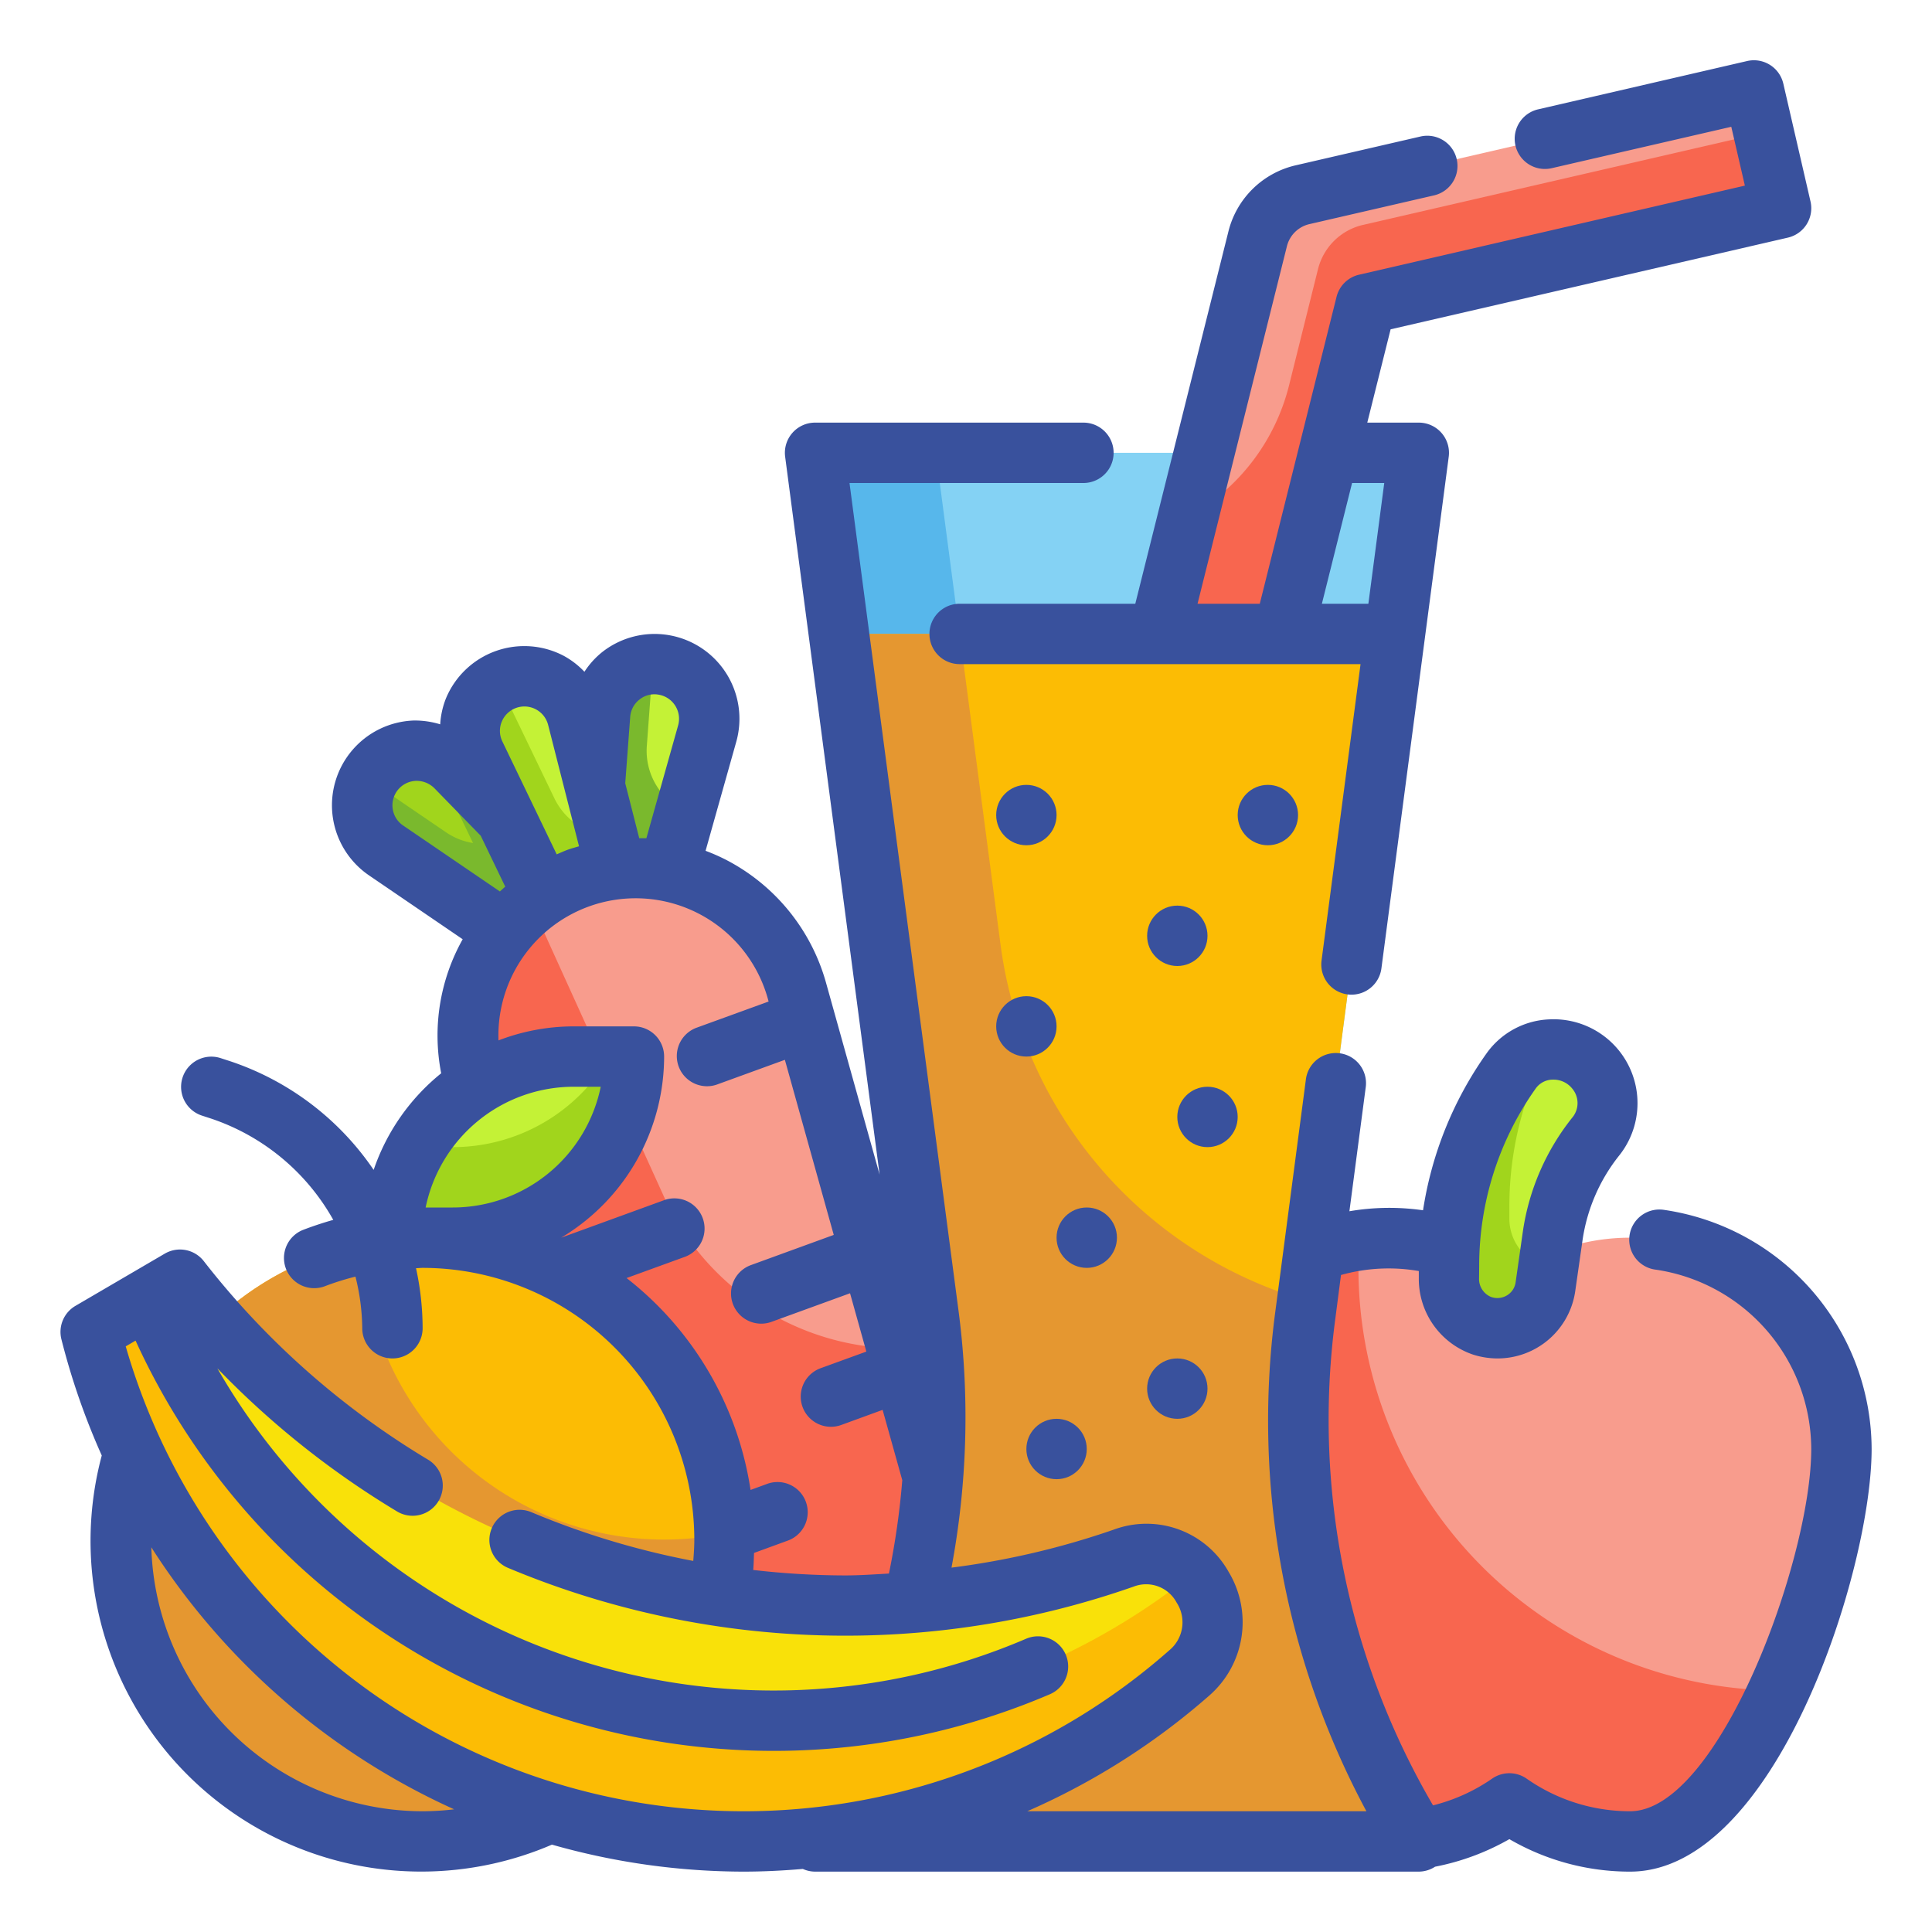
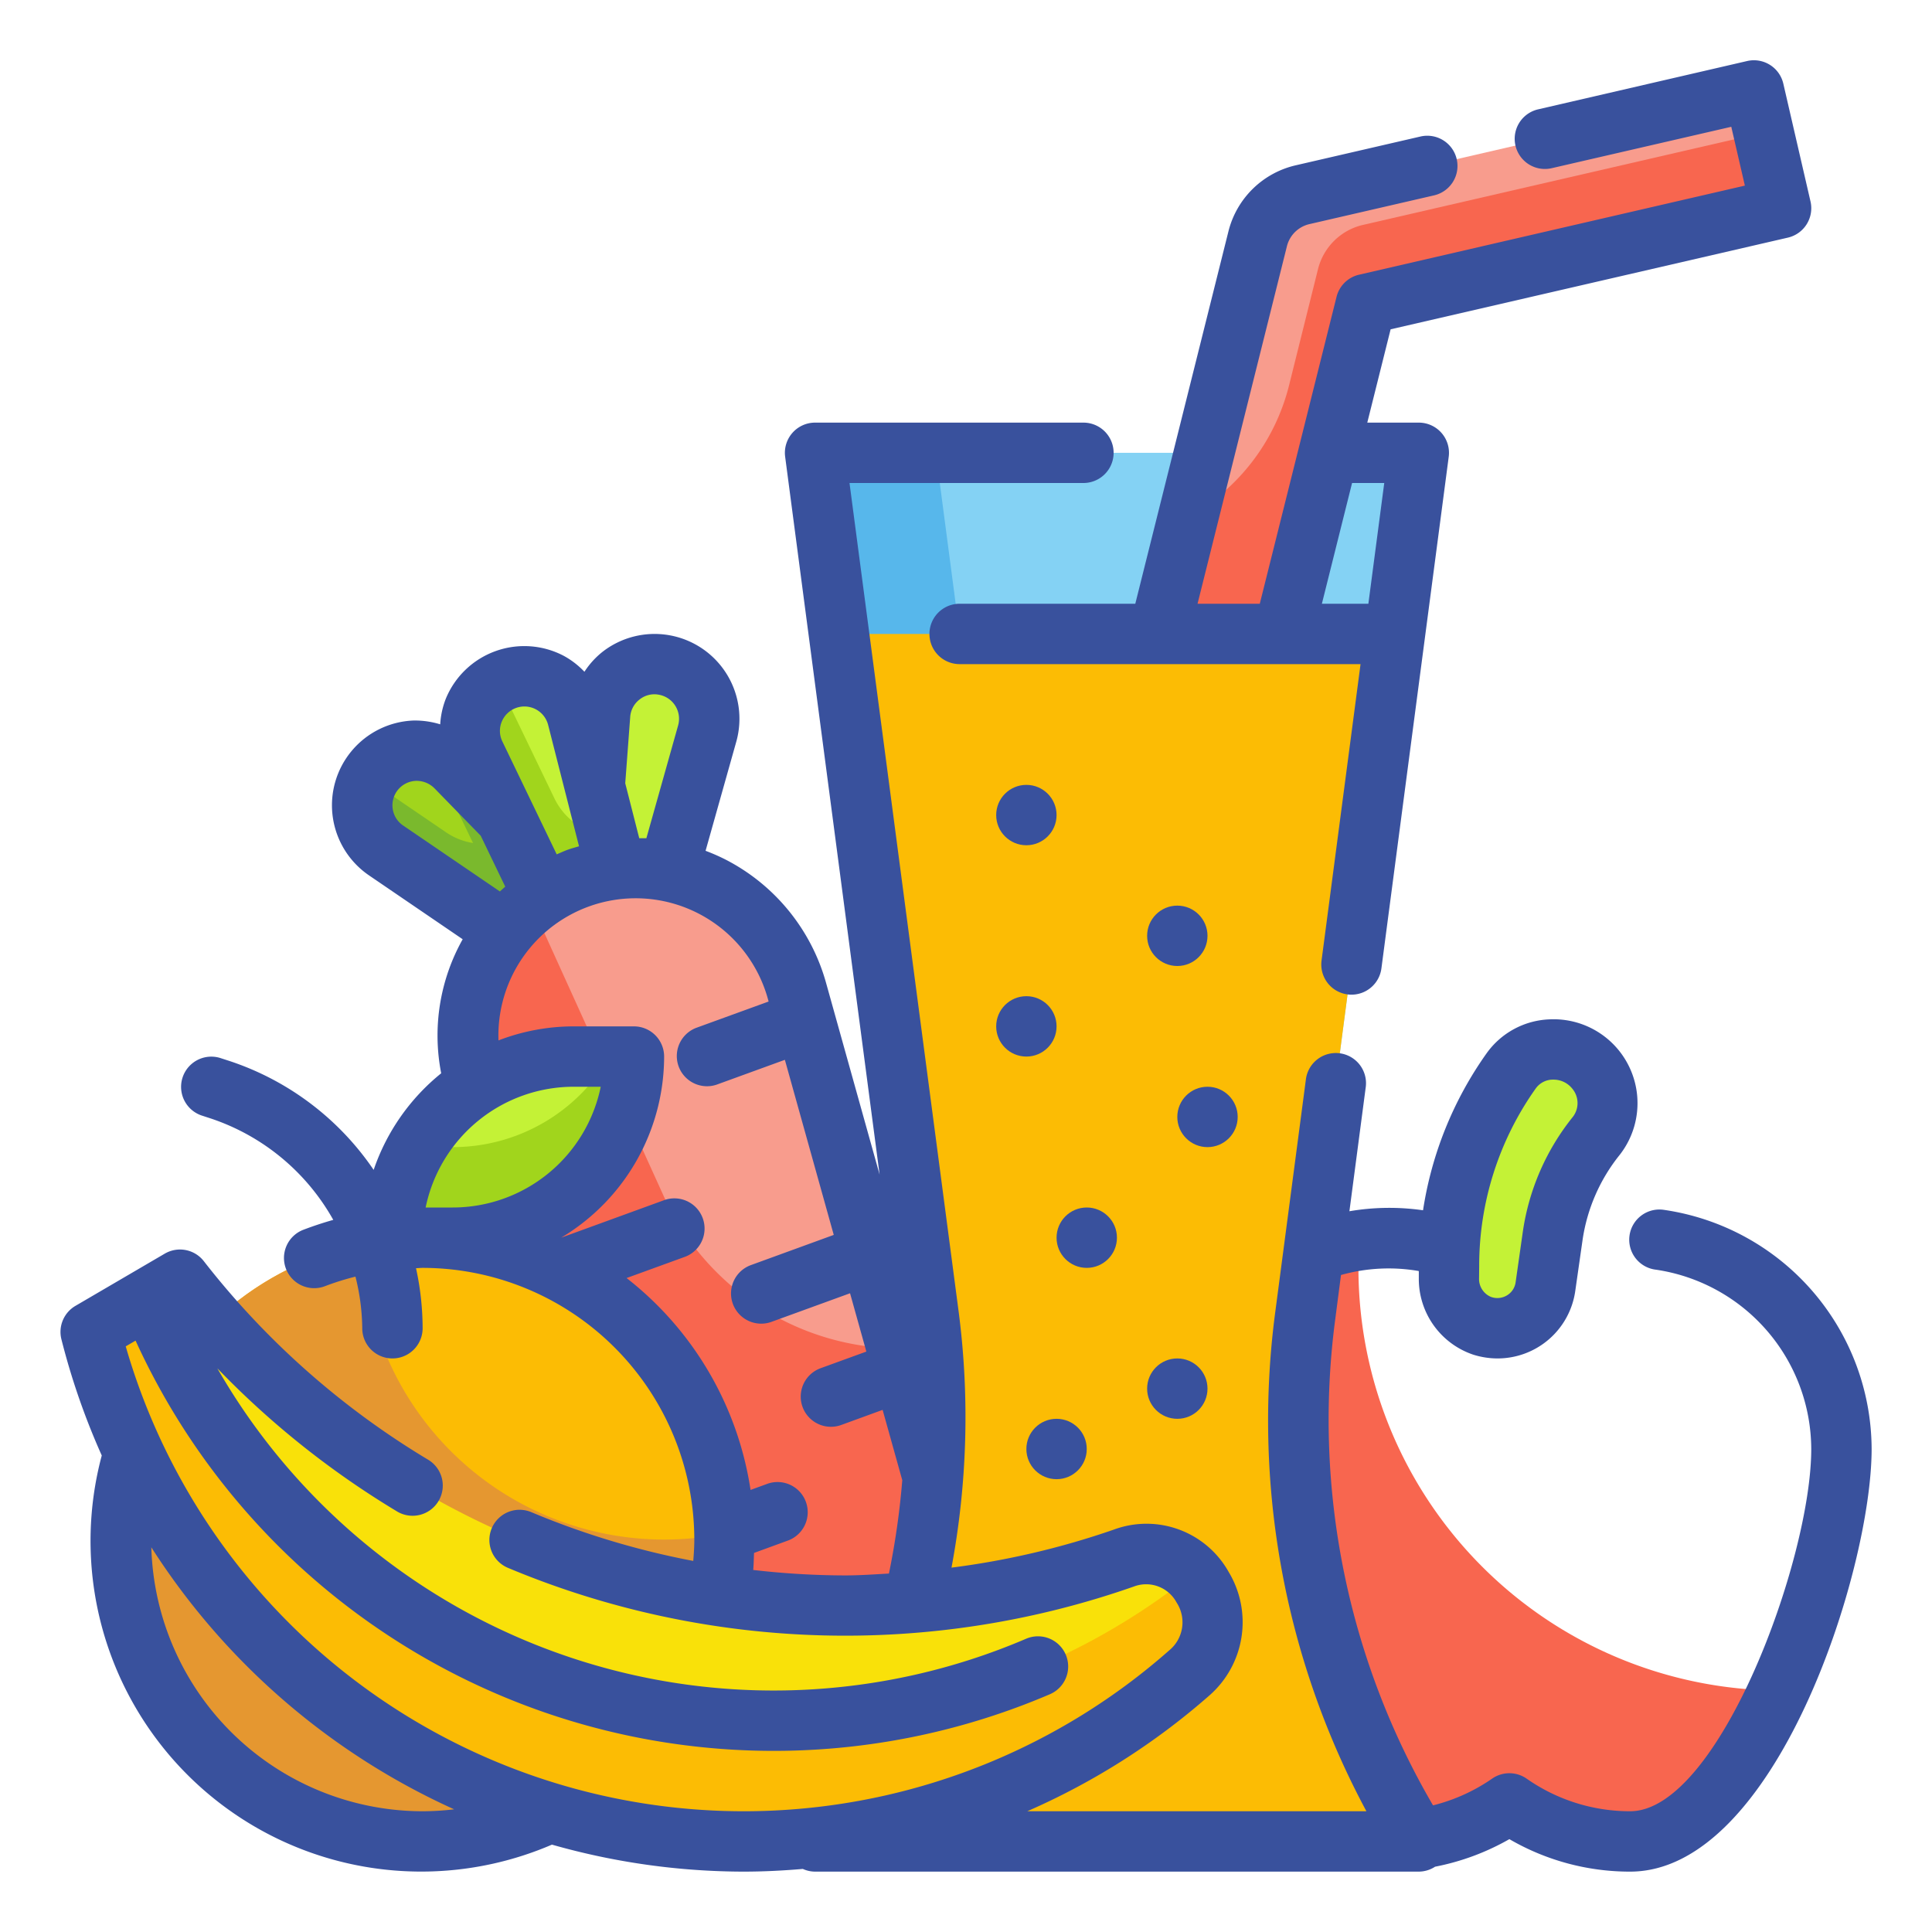
<svg xmlns="http://www.w3.org/2000/svg" height="512" viewBox="0 0 64 64" width="512">
  <g id="Fill_Outline" data-name="Fill Outline">
    <g id="Color">
      <g>
        <g>
-           <path d="m54 41a6.962 6.962 0 0 0 -4 1.26 7 7 0 0 0 -11 5.74c0 3.866 3.134 13 7 13a6.962 6.962 0 0 0 4-1.26 6.962 6.962 0 0 0 4 1.26c3.866 0 7-9.134 7-13a7 7 0 0 0 -7-7z" fill="#f89c8d" />
          <path d="m47.215 41.115a1.977 1.977 0 0 0 -.215.885 2 2 0 1 0 3.97-.3 7.118 7.118 0 0 0 -.97.562 6.969 6.969 0 0 0 -2.785-1.147z" fill="#f8664f" />
          <path d="m45 42c0-.313.027-.62.047-.928a7 7 0 0 0 -6.047 6.928c0 3.866 3.134 13 7 13a6.962 6.962 0 0 0 4-1.26 6.962 6.962 0 0 0 4 1.26c1.922 0 3.662-2.258 4.927-5a14 14 0 0 1 -13.927-14z" fill="#f8664f" />
          <path d="m48 41.941v.4a1.638 1.638 0 0 0 1.1 1.579 1.611 1.611 0 0 0 2.1-1.3l.24-1.678a6.834 6.834 0 0 1 1.448-3.322 1.749 1.749 0 0 0 -.043-2.211 1.764 1.764 0 0 0 -2.785.07 11.185 11.185 0 0 0 -2.06 6.462z" fill="#c4f236" />
-           <path d="m51.1 41.92a1.638 1.638 0 0 1 -1.1-1.578v-.4a11.165 11.165 0 0 1 1.268-5.157 1.673 1.673 0 0 0 -1.211.7 11.185 11.185 0 0 0 -2.057 6.456v.4a1.638 1.638 0 0 0 1.1 1.579 1.611 1.611 0 0 0 2.1-1.3l.095-.662a1.714 1.714 0 0 1 -.195-.038z" fill="#a1d51c" />
        </g>
        <g>
          <path d="m20.727 31.175-1.286 1.532-6.651-4.535a1.81 1.81 0 0 1 -.366-2.659 1.81 1.81 0 0 1 2.682-.1z" fill="#a1d51c" />
          <path d="m15.106 25.412a1.782 1.782 0 0 0 -.531-.367 1.778 1.778 0 0 0 .166.952l.929 1.929a2.182 2.182 0 0 1 -.881-.346l-2.575-1.755a1.811 1.811 0 0 0 .576 2.347l6.651 4.535 1.286-1.532z" fill="#7ab92d" />
          <path d="m19.277 31.7 1.97.348 2.18-7.75a1.81 1.81 0 0 0 -1.427-2.27 1.81 1.81 0 0 0 -2.12 1.647z" fill="#c4f236" />
-           <path d="m21.427 24.708.2-2.7a1.809 1.809 0 0 0 -1.751 1.672l-.6 8.027 1.97.348 1.454-5.185a2.2 2.2 0 0 1 -1.273-2.162z" fill="#7ab92d" />
          <path d="m21.113 31.566-1.88.684-3.492-7.25a1.811 1.811 0 0 1 1.012-2.486 1.81 1.81 0 0 1 2.373 1.255z" fill="#c4f236" />
          <path d="m18.366 26.448-1.842-3.824a1.8 1.8 0 0 0 -.783 2.376l3.492 7.253 1.88-.684-.991-3.888a2.2 2.2 0 0 1 -1.756-1.233z" fill="#a1d51c" />
          <path d="m19.147 29.089a5.557 5.557 0 0 0 -3.16 7.517l8.294 18.283 7.519-2.736-5.4-19.337a5.557 5.557 0 0 0 -7.253-3.727z" fill="#f89c8d" />
          <path d="m21.976 39.6-4.376-9.647a5.56 5.56 0 0 0 -1.611 6.653l8.294 18.283 7.517-2.736-2.091-7.483a8.639 8.639 0 0 1 -7.733-5.07z" fill="#f8664f" />
        </g>
        <g>
          <circle cx="14" cy="51" fill="#fcbc04" r="10" />
          <path d="m19 35h2a0 0 0 0 1 0 0 6 6 0 0 1 -6 6h-2a0 0 0 0 1 0 0 6 6 0 0 1 6-6z" fill="#c4f236" transform="matrix(-1 0 0 -1 34 76)" />
          <path d="m22 51a9.995 9.995 0 0 1 -9.99-9.8 10 10 0 1 0 11.99 9.8c0-.067-.009-.132-.01-.2a10.031 10.031 0 0 1 -1.99.2z" fill="#e59730" />
          <path d="m15 38h-1.191a5.97 5.97 0 0 0 -.809 3h2a6 6 0 0 0 6-6h-.809a5.992 5.992 0 0 1 -5.191 3z" fill="#a1d51c" />
        </g>
        <g>
          <path d="m47 61h-20a26.274 26.274 0 0 0 3.769-17.353l-3.769-28.647h20l-3.769 28.647a26.274 26.274 0 0 0 3.769 17.353z" fill="#84d2f4" />
          <path d="m43.231 43.647.073-.554a14.212 14.212 0 0 1 -10.16-11.8l-2.144-16.293h-4l3.769 28.647a26.274 26.274 0 0 1 -3.769 17.353h20a26.274 26.274 0 0 1 -3.769-17.353z" fill="#57b7eb" />
          <path d="m42.057 22.824-3.881-.97 3.485-13.94a2 2 0 0 1 1.49-1.464l14.949-3.45.9 3.9-13.755 3.172z" fill="#f89c8d" />
          <path d="m59 6.9-.579-2.509-13.269 3.059a2 2 0 0 0 -1.491 1.464l-.961 3.858a6.9 6.9 0 0 1 -3.338 4.351l-1.183 4.731 3.881.97 3.188-12.752z" fill="#f8664f" />
          <path d="m43.231 43.647 2.98-22.647h-18.422l2.98 22.647a26.274 26.274 0 0 1 -3.769 17.353h20a26.274 26.274 0 0 1 -3.769-17.353z" fill="#fcbc04" />
-           <path d="m43.231 43.647.073-.554a14.212 14.212 0 0 1 -10.16-11.8l-1.355-10.293h-4l2.98 22.647a26.274 26.274 0 0 1 -3.769 17.353h20a26.274 26.274 0 0 1 -3.769-17.353z" fill="#e59730" />
        </g>
        <g>
          <path d="m27.984 53.183a27.839 27.839 0 0 1 -22.019-10.791l-2.965 1.73a22.307 22.307 0 0 0 36.4 11.3 2.235 2.235 0 0 0 -2.171-3.8 27.806 27.806 0 0 1 -9.245 1.561z" fill="#fcbc04" />
          <path d="m25.634 57a22.2 22.2 0 0 0 13.866-4.857 2.091 2.091 0 0 0 -2.272-.53 27.9 27.9 0 0 1 -31.263-9.221l-1.016.592a22.294 22.294 0 0 0 20.685 14.016z" fill="#f9e109" />
        </g>
      </g>
    </g>
    <g id="Outline_copy" data-name="Outline copy">
      <g fill="#39519d">
        <path d="m55.139 40.081a1 1 0 1 0 -.284 1.979 6.026 6.026 0 0 1 5.145 5.94c0 3.673-3.075 12-6 12a5.966 5.966 0 0 1 -3.428-1.08 1 1 0 0 0 -1.144 0 5.972 5.972 0 0 1 -1.957.885 25.33 25.33 0 0 1 -3.249-16.028l.2-1.541a5.836 5.836 0 0 1 2.578-.131v.237a2.647 2.647 0 0 0 1.8 2.532 2.68 2.68 0 0 0 .8.126 2.6 2.6 0 0 0 2.583-2.237l.24-1.677a5.841 5.841 0 0 1 1.236-2.835 2.78 2.78 0 0 0 -2.316-4.484 2.685 2.685 0 0 0 -2.103 1.133 12.138 12.138 0 0 0 -2.1 5.192 7.852 7.852 0 0 0 -2.439.032l.537-4.081a1 1 0 1 0 -1.982-.261l-1.018 7.731a27.349 27.349 0 0 0 3.026 16.487h-11.235a23.257 23.257 0 0 0 6.032-3.834 3.225 3.225 0 0 0 .641-4.092 3.118 3.118 0 0 0 -3.802-1.405 26.662 26.662 0 0 1 -5.38 1.261 27.081 27.081 0 0 0 .245-8.414l-3.624-27.516h7.749a1 1 0 0 0 0-2h-8.89a1 1 0 0 0 -.991 1.13l3.129 23.779-1.777-6.362a6.573 6.573 0 0 0 -3.317-4.068 6.441 6.441 0 0 0 -.671-.295l1.017-3.613a2.81 2.81 0 0 0 -4.43-2.979 2.755 2.755 0 0 0 -.6.661 2.767 2.767 0 0 0 -.68-.525 2.81 2.81 0 0 0 -3.915 1.426 2.773 2.773 0 0 0 -.183.84 2.87 2.87 0 0 0 -.88-.126 2.81 2.81 0 0 0 -1.475 5.132l3.1 2.114a6.515 6.515 0 0 0 -.712 4.44 7.021 7.021 0 0 0 -2.237 3.2 9.31 9.31 0 0 0 -4.754-3.6l-.308-.1a1 1 0 0 0 -.632 1.9l.307.1a7.3 7.3 0 0 1 4.049 3.356q-.5.141-.994.329a1 1 0 0 0 .723 1.866 8.741 8.741 0 0 1 1.006-.315 7.266 7.266 0 0 1 .225 1.71 1 1 0 0 0 2 0 9.37 9.37 0 0 0 -.219-1.99c.073 0 .145-.01.219-.01a9.01 9.01 0 0 1 9 9c0 .231-.015.468-.035.708a26.729 26.729 0 0 1 -5.365-1.616 1 1 0 0 0 -.776 1.844 28.895 28.895 0 0 0 20.736.62 1.144 1.144 0 0 1 1.417.531 1.2 1.2 0 0 1 -.241 1.58 21.306 21.306 0 0 1 -34.571-10.067l.326-.19a23.238 23.238 0 0 0 30.288 11.714 1 1 0 1 0 -.789-1.838 21.246 21.246 0 0 1 -26.79-8.958 29.055 29.055 0 0 0 5.93 4.727 1 1 0 1 0 1.031-1.713 27.03 27.03 0 0 1 -7.409-6.564 1 1 0 0 0 -1.293-.25l-2.959 1.73a1 1 0 0 0 -.466 1.107 23.465 23.465 0 0 0 1.337 3.85 10.954 10.954 0 0 0 14.913 12.891 23.292 23.292 0 0 0 6.35.894c.657 0 1.311-.034 1.961-.089a1 1 0 0 0 .405.089h20a1 1 0 0 0 .539-.163 8.052 8.052 0 0 0 2.461-.913 7.936 7.936 0 0 0 4 1.076c4.812 0 8-9.962 8-14a8.034 8.034 0 0 0 -6.861-7.919zm-6.139 1.86a10.145 10.145 0 0 1 1.873-5.884.7.7 0 0 1 .554-.293h.032a.793.793 0 0 1 .614.286.747.747 0 0 1 .032.945 7.868 7.868 0 0 0 -1.659 3.805l-.239 1.677a.6.6 0 0 1 -.277.428.618.618 0 0 1 -.534.059.643.643 0 0 1 -.4-.624zm-27.813-18.77a.786.786 0 0 1 .637-.158.81.81 0 0 1 .64 1.016l-1.052 3.739c-.079 0-.158 0-.236 0l-.464-1.821.164-2.194a.8.8 0 0 1 .311-.582zm-4.566.736a.811.811 0 0 1 1.536.105l1.024 4.022c-.125.038-.252.07-.375.115s-.243.1-.364.153l-1.8-3.739a.8.8 0 0 1 -.021-.656zm-3.613 2.88a.809.809 0 0 1 .772-.92.834.834 0 0 1 .61.244l1.534 1.573.813 1.688q-.09.078-.177.159l-3.206-2.185a.8.8 0 0 1 -.346-.559zm5.992 9.213h.9a5.008 5.008 0 0 1 -4.9 4h-.9a5.008 5.008 0 0 1 4.9-4zm5.951 16.007c.018-.191.019-.376.027-.564l1.095-.4a1 1 0 1 0 -.683-1.879l-.527.192a10.982 10.982 0 0 0 -4.107-7.019l1.9-.691a1 1 0 1 0 -.683-1.879l-3.384 1.233a7 7 0 0 0 3.411-6 1 1 0 0 0 -1-1h-2a6.943 6.943 0 0 0 -2.487.465 4.546 4.546 0 0 1 8.923-1.38l.025.092-2.382.866a1 1 0 0 0 .342 1.94.98.98 0 0 0 .342-.061l2.237-.814 1.619 5.8-2.744 1a1 1 0 0 0 .342 1.94.98.98 0 0 0 .342-.061l2.6-.946.54 1.932-1.515.551a1 1 0 1 0 .683 1.88l1.371-.5.651 2.329a25.533 25.533 0 0 1 -.442 3.093c-.486.027-.972.062-1.462.062a27.045 27.045 0 0 1 -3.034-.181zm-10.951 7.993a9 9 0 0 1 -8.987-8.743 23.3 23.3 0 0 0 10.031 8.679 9.058 9.058 0 0 1 -1.044.064z" />
        <path d="m31.789 20a1 1 0 0 0 0 2h13.281l-1.292 9.819a1 1 0 1 0 1.983.261l2.23-16.95a1 1 0 0 0 -.991-1.13h-1.707l.773-3.091 13.159-3.037a1 1 0 0 0 .75-1.2l-.9-3.9a1 1 0 0 0 -1.2-.75l-6.922 1.6a1 1 0 1 0 .447 1.95l5.951-1.372.45 1.949-12.78 2.951a1 1 0 0 0 -.746.732l-2.543 10.168h-2.062l2.961-11.844a1 1 0 0 1 .745-.732l4.129-.952a1 1 0 0 0 -.449-1.95l-4.129.953a2.989 2.989 0 0 0 -2.236 2.2l-3.083 12.325zm13-4h1.066l-.526 4h-1.54z" />
-         <circle cx="42" cy="27" r="1" />
        <circle cx="39" cy="31" r="1" />
        <circle cx="40" cy="37" r="1" />
        <circle cx="36" cy="41" r="1" />
        <circle cx="39" cy="46" r="1" />
        <circle cx="35" cy="48" r="1" />
        <circle cx="34" cy="27" r="1" />
        <circle cx="34" cy="34" r="1" />
      </g>
    </g>
  </g>
</svg>